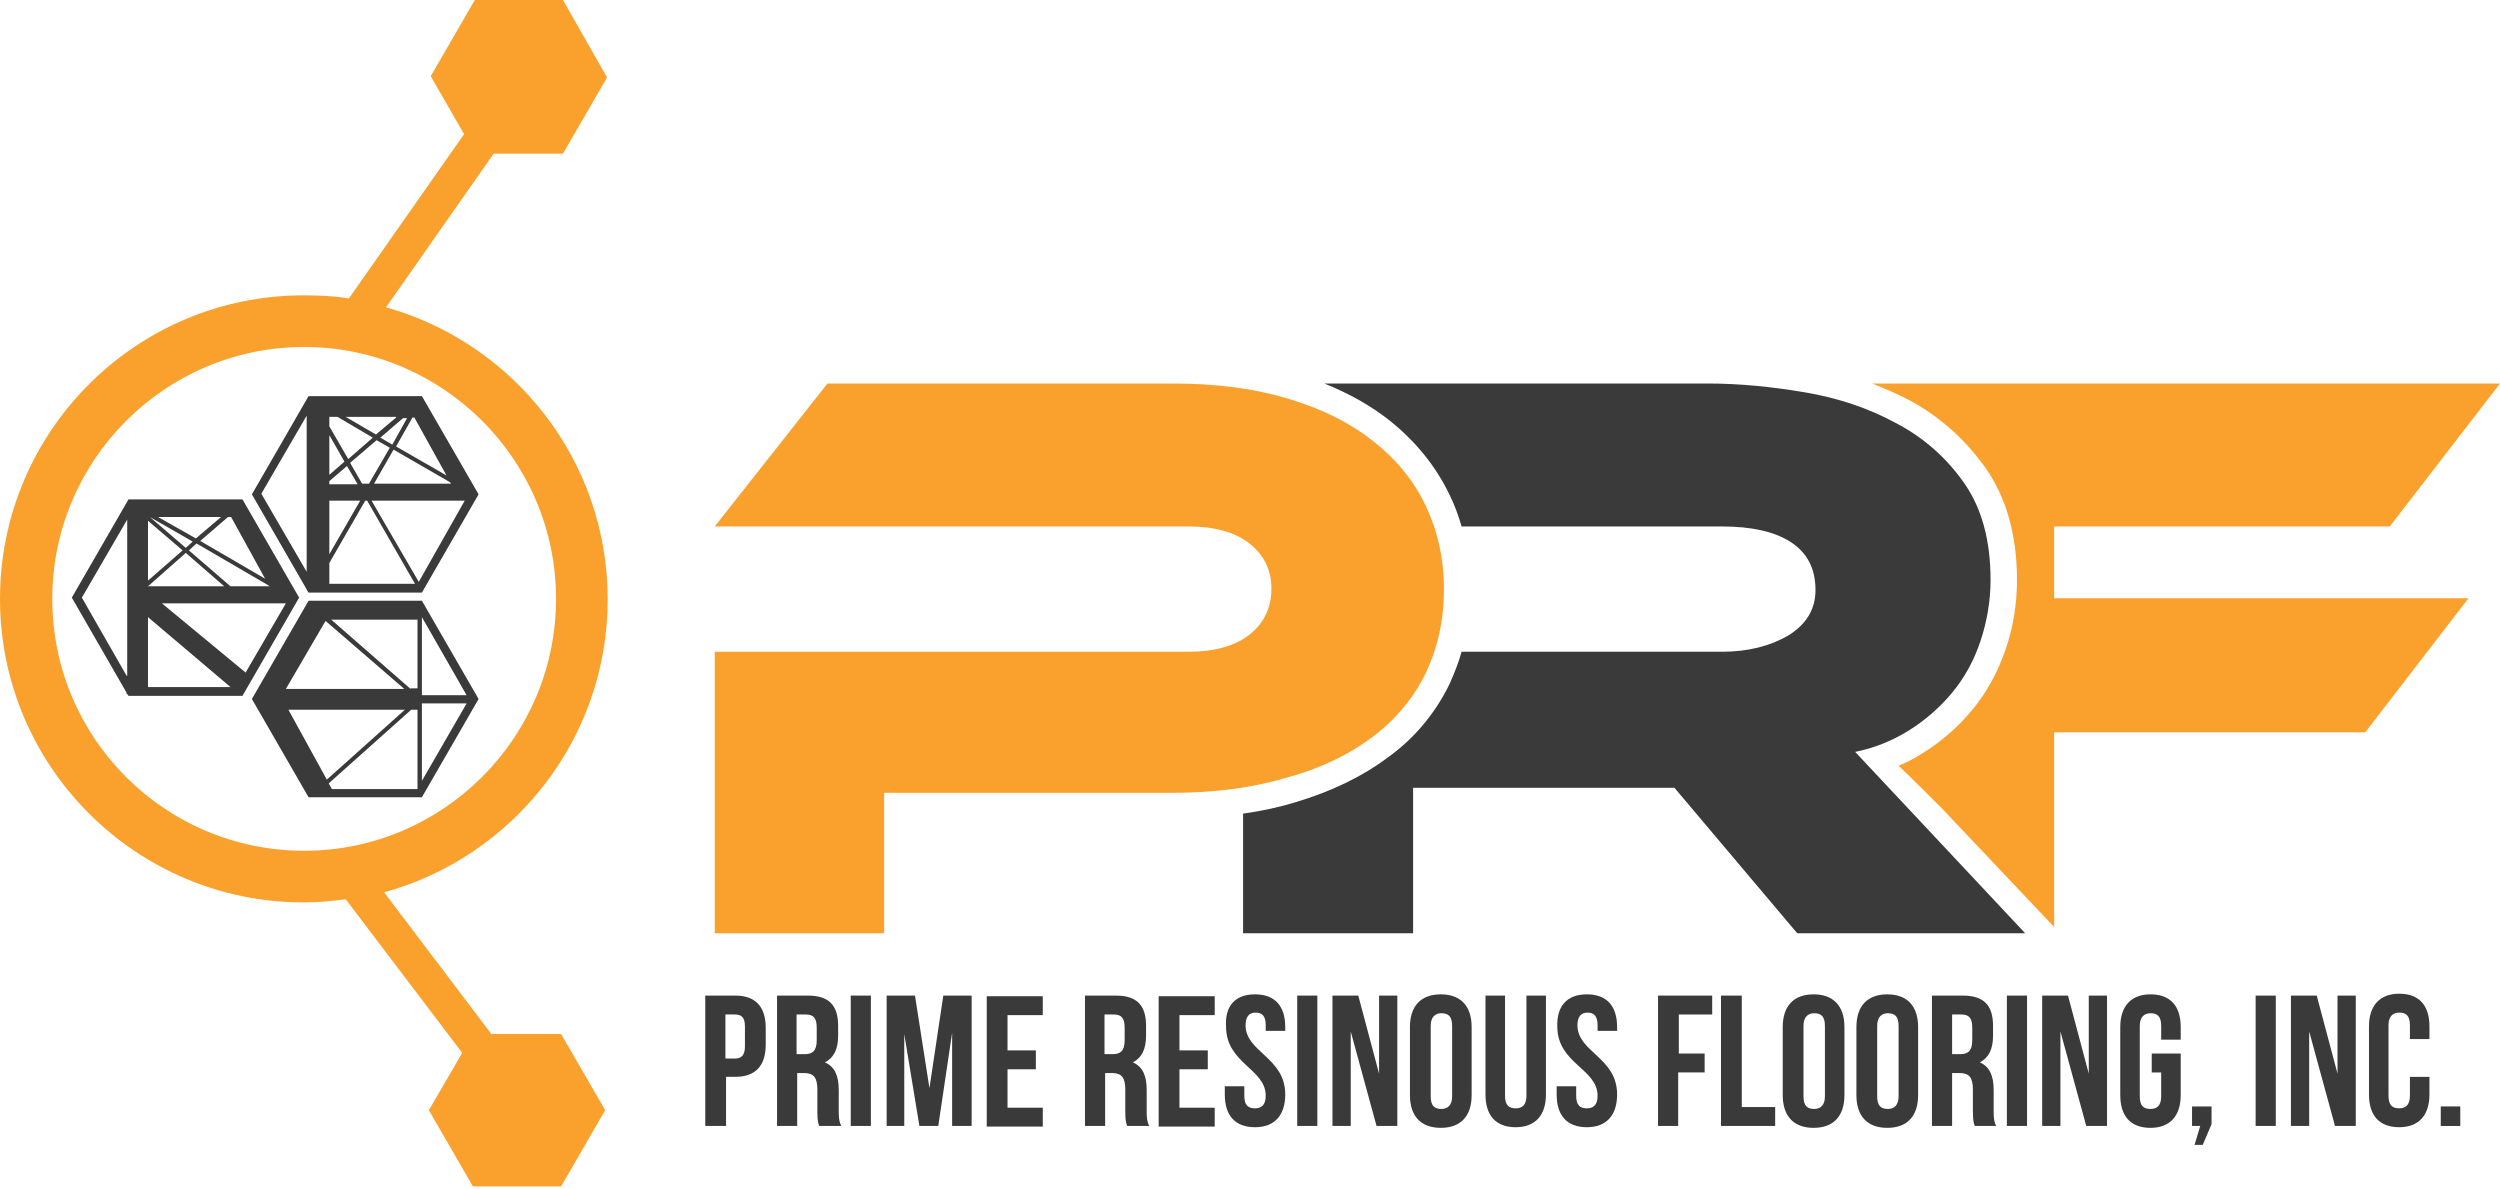
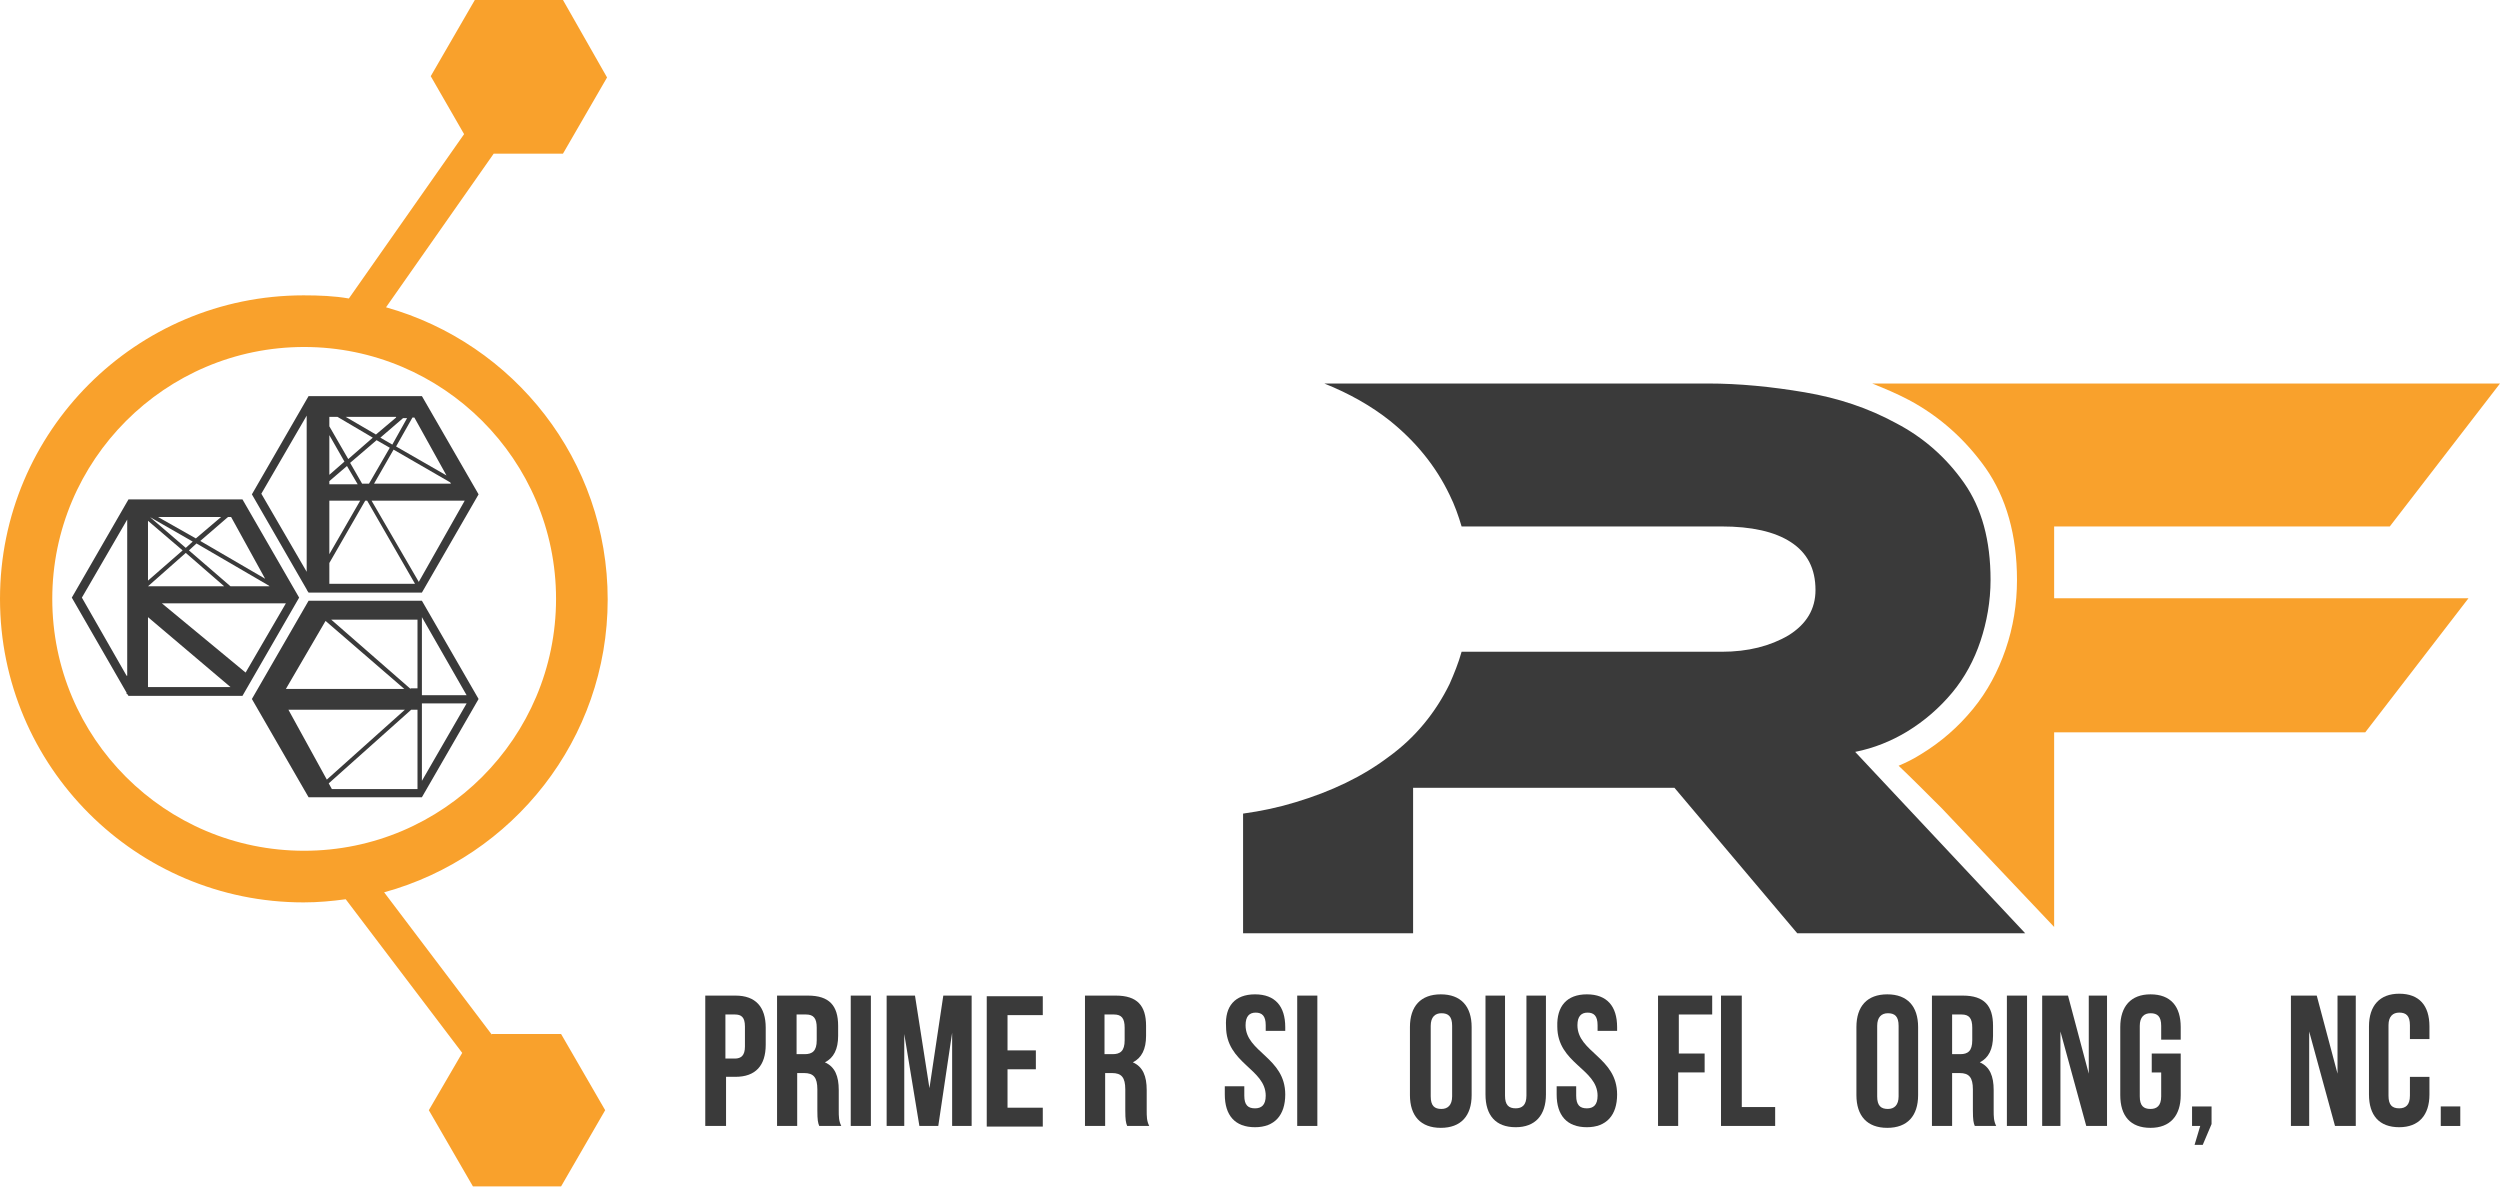
<svg xmlns="http://www.w3.org/2000/svg" width="122" height="58" viewBox="0 0 122 58" fill="none">
  <path d="M37.367 50.152V50.982C37.367 51.996 36.875 52.549 35.892 52.549H35.431V54.946H34.417V48.585H35.892C36.875 48.585 37.367 49.138 37.367 50.152ZM35.4 49.507V51.658H35.861C36.169 51.658 36.353 51.504 36.353 51.074V50.091C36.353 49.63 36.169 49.507 35.861 49.507H35.4Z" fill="#3A3A3A" />
  <path d="M39.979 54.946C39.917 54.792 39.887 54.67 39.887 54.178V53.164C39.887 52.58 39.702 52.365 39.241 52.365H38.903V54.946H37.92V48.585H39.426C40.471 48.585 40.901 49.077 40.901 50.06V50.552C40.901 51.197 40.686 51.627 40.255 51.842C40.747 52.057 40.931 52.519 40.931 53.194V54.178C40.931 54.485 40.931 54.7 41.054 54.946H39.979ZM38.873 49.507V51.443H39.272C39.641 51.443 39.856 51.289 39.856 50.767V50.152C39.856 49.691 39.702 49.507 39.334 49.507H38.873Z" fill="#3A3A3A" />
  <path d="M41.516 48.585H42.499V54.946H41.516V48.585Z" fill="#3A3A3A" />
  <path d="M45.357 53.102L46.033 48.585H47.416V54.946H46.464V50.398L45.788 54.946H44.866L44.128 50.459V54.946H43.268V48.585H44.651L45.357 53.102Z" fill="#3A3A3A" />
  <path d="M49.167 51.259H50.55V52.181H49.167V54.056H50.888V54.977H48.153V48.616H50.888V49.538H49.167V51.259Z" fill="#3A3A3A" />
  <path d="M55.006 54.946C54.945 54.792 54.914 54.67 54.914 54.178V53.164C54.914 52.58 54.73 52.365 54.269 52.365H53.931V54.946H52.947V48.585H54.453C55.498 48.585 55.928 49.077 55.928 50.06V50.552C55.928 51.197 55.713 51.627 55.283 51.842C55.775 52.057 55.959 52.519 55.959 53.194V54.178C55.959 54.485 55.959 54.7 56.082 54.946H55.006ZM53.9 49.507V51.443H54.299C54.668 51.443 54.883 51.289 54.883 50.767V50.152C54.883 49.691 54.73 49.507 54.361 49.507H53.9Z" fill="#3A3A3A" />
-   <path d="M57.557 51.259H58.94V52.181H57.557V54.056H59.278V54.977H56.543V48.616H59.278V49.538H57.557V51.259Z" fill="#3A3A3A" />
  <path d="M61.245 48.524C62.228 48.524 62.72 49.108 62.72 50.122V50.307H61.767V50.03C61.767 49.569 61.583 49.416 61.275 49.416C60.968 49.416 60.784 49.6 60.784 50.03C60.784 51.352 62.72 51.597 62.72 53.411C62.72 54.425 62.197 55.008 61.245 55.008C60.261 55.008 59.77 54.425 59.77 53.411V53.011H60.722V53.472C60.722 53.933 60.907 54.087 61.245 54.087C61.552 54.087 61.767 53.933 61.767 53.472C61.767 52.151 59.831 51.905 59.831 50.092C59.77 49.108 60.261 48.524 61.245 48.524Z" fill="#3A3A3A" />
  <path d="M63.304 48.585H64.287V54.946H63.304V48.585Z" fill="#3A3A3A" />
-   <path d="M65.916 50.337V54.946H65.024V48.585H66.284L67.299 52.395V48.585H68.19V54.946H67.175L65.916 50.337Z" fill="#3A3A3A" />
  <path d="M68.805 50.122C68.805 49.108 69.327 48.524 70.311 48.524C71.294 48.524 71.816 49.108 71.816 50.122V53.441C71.816 54.455 71.294 55.039 70.311 55.039C69.327 55.039 68.805 54.455 68.805 53.441V50.122ZM69.819 53.503C69.819 53.964 70.003 54.117 70.341 54.117C70.648 54.117 70.864 53.933 70.864 53.503V50.061C70.864 49.6 70.679 49.446 70.341 49.446C70.034 49.446 69.819 49.631 69.819 50.061V53.503Z" fill="#3A3A3A" />
  <path d="M73.445 48.585V53.471C73.445 53.932 73.629 54.086 73.967 54.086C74.275 54.086 74.49 53.932 74.49 53.471V48.585H75.442V53.41C75.442 54.424 74.92 55.008 73.967 55.008C72.984 55.008 72.492 54.424 72.492 53.41V48.585H73.445Z" fill="#3A3A3A" />
  <path d="M77.44 48.524C78.423 48.524 78.915 49.108 78.915 50.122V50.307H77.962V50.03C77.962 49.569 77.778 49.416 77.471 49.416C77.163 49.416 76.979 49.6 76.979 50.03C76.979 51.352 78.915 51.597 78.915 53.411C78.915 54.425 78.393 55.008 77.44 55.008C76.457 55.008 75.965 54.425 75.965 53.411V53.011H76.918V53.472C76.918 53.933 77.102 54.087 77.44 54.087C77.747 54.087 77.962 53.933 77.962 53.472C77.962 52.151 75.996 51.905 75.996 50.092C75.965 49.108 76.457 48.524 77.44 48.524Z" fill="#3A3A3A" />
  <path d="M81.895 51.412H83.186V52.334H81.895V54.946H80.912V48.585H83.555V49.507H81.926V51.412H81.895Z" fill="#3A3A3A" />
  <path d="M84.016 48.585H84.999V54.024H86.628V54.946H83.985V48.585H84.016Z" fill="#3A3A3A" />
-   <path d="M86.997 50.122C86.997 49.108 87.519 48.524 88.503 48.524C89.486 48.524 90.009 49.108 90.009 50.122V53.441C90.009 54.455 89.486 55.039 88.503 55.039C87.519 55.039 86.997 54.455 86.997 53.441V50.122ZM88.011 53.503C88.011 53.964 88.196 54.117 88.534 54.117C88.841 54.117 89.056 53.933 89.056 53.503V50.061C89.056 49.6 88.872 49.446 88.534 49.446C88.226 49.446 88.011 49.631 88.011 50.061V53.503Z" fill="#3A3A3A" />
  <path d="M90.593 50.122C90.593 49.108 91.115 48.524 92.099 48.524C93.082 48.524 93.604 49.108 93.604 50.122V53.441C93.604 54.455 93.082 55.039 92.099 55.039C91.115 55.039 90.593 54.455 90.593 53.441V50.122ZM91.607 53.503C91.607 53.964 91.791 54.117 92.129 54.117C92.437 54.117 92.652 53.933 92.652 53.503V50.061C92.652 49.6 92.467 49.446 92.129 49.446C91.822 49.446 91.607 49.631 91.607 50.061V53.503Z" fill="#3A3A3A" />
  <path d="M96.369 54.946C96.308 54.792 96.277 54.67 96.277 54.178V53.164C96.277 52.58 96.092 52.365 95.631 52.365H95.263V54.946H94.279V48.585H95.785C96.83 48.585 97.26 49.077 97.26 50.06V50.552C97.26 51.197 97.045 51.627 96.615 51.842C97.106 52.057 97.291 52.519 97.291 53.194V54.178C97.291 54.485 97.291 54.7 97.414 54.946H96.369ZM95.263 49.507V51.443H95.662C96.031 51.443 96.246 51.289 96.246 50.767V50.152C96.246 49.691 96.092 49.507 95.724 49.507H95.263Z" fill="#3A3A3A" />
  <path d="M97.936 48.585H98.92V54.946H97.936V48.585Z" fill="#3A3A3A" />
  <path d="M100.549 50.337V54.946H99.658V48.585H100.918L101.932 52.395V48.585H102.823V54.946H101.809L100.549 50.337Z" fill="#3A3A3A" />
  <path d="M105.036 51.413H106.419V53.441C106.419 54.455 105.896 55.039 104.944 55.039C103.96 55.039 103.469 54.455 103.469 53.441V50.122C103.469 49.108 103.991 48.524 104.944 48.524C105.927 48.524 106.419 49.108 106.419 50.122V50.737H105.466V50.061C105.466 49.6 105.282 49.446 104.944 49.446C104.637 49.446 104.421 49.631 104.421 50.061V53.503C104.421 53.964 104.606 54.117 104.944 54.117C105.251 54.117 105.466 53.964 105.466 53.503V52.335H105.005V51.413H105.036Z" fill="#3A3A3A" />
  <path d="M106.972 54.947V53.994H107.924V54.855L107.494 55.869H107.095L107.371 54.947H106.972Z" fill="#3A3A3A" />
-   <path d="M110.075 48.585H111.059V54.946H110.075V48.585Z" fill="#3A3A3A" />
  <path d="M112.688 50.337V54.946H111.797V48.585H113.057L114.071 52.395V48.585H114.962V54.946H113.948L112.688 50.337Z" fill="#3A3A3A" />
  <path d="M118.557 52.58V53.41C118.557 54.424 118.034 55.008 117.082 55.008C116.098 55.008 115.606 54.424 115.606 53.41V50.091C115.606 49.077 116.129 48.493 117.082 48.493C118.065 48.493 118.557 49.077 118.557 50.091V50.706H117.604V50.03C117.604 49.569 117.42 49.415 117.082 49.415C116.774 49.415 116.559 49.599 116.559 50.03V53.471C116.559 53.932 116.743 54.086 117.082 54.086C117.389 54.086 117.604 53.932 117.604 53.471V52.55H118.557V52.58Z" fill="#3A3A3A" />
  <path d="M120.062 53.994V54.947H119.109V53.994H120.062Z" fill="#3A3A3A" />
  <path d="M100.242 25.691H116.622L122 18.715H91.361C91.976 18.961 92.56 19.206 93.144 19.514C94.65 20.313 95.909 21.45 96.893 22.833C97.907 24.277 98.429 26.121 98.429 28.303C98.429 29.471 98.245 30.608 97.876 31.683C97.507 32.759 96.985 33.742 96.278 34.602C95.571 35.463 94.742 36.2 93.728 36.815C93.389 37.03 93.021 37.215 92.652 37.368C93.205 37.891 93.912 38.597 94.772 39.458L100.242 45.235V35.739H115.423L120.463 29.194H100.242V25.691Z" fill="#F9A12C" />
  <path d="M93.052 35.709C93.912 35.186 94.65 34.541 95.265 33.803C95.879 33.066 96.34 32.206 96.647 31.284C96.955 30.362 97.139 29.348 97.139 28.303C97.139 26.367 96.709 24.799 95.849 23.57C94.988 22.341 93.882 21.358 92.53 20.651C91.177 19.913 89.702 19.422 88.074 19.145C86.445 18.869 84.878 18.715 83.341 18.715H64.626C65.856 19.206 66.931 19.821 67.822 20.528C69.082 21.542 70.066 22.741 70.742 24.154C70.988 24.646 71.172 25.168 71.326 25.691H84.017C85.462 25.691 86.599 25.936 87.398 26.459C88.197 26.981 88.596 27.75 88.596 28.794C88.596 29.716 88.166 30.454 87.275 31.007C86.383 31.529 85.308 31.806 84.017 31.806H71.326C71.172 32.359 70.957 32.882 70.742 33.373C70.066 34.756 69.082 35.985 67.761 36.938C66.501 37.891 64.964 38.628 63.213 39.151C62.414 39.397 61.553 39.581 60.662 39.704V45.543H68.959V38.444H81.713L87.705 45.543H98.829L90.532 36.692C91.454 36.508 92.284 36.17 93.052 35.709Z" fill="#3A3A3A" />
-   <path d="M66.992 35.955C68.129 35.094 68.99 34.049 69.574 32.851C70.157 31.622 70.465 30.27 70.465 28.764C70.465 27.258 70.157 25.906 69.574 24.677C68.99 23.447 68.129 22.402 66.992 21.511C65.855 20.62 64.503 19.944 62.844 19.452C61.215 18.961 59.34 18.715 57.251 18.715H40.38L34.879 25.691H57.988C59.279 25.691 60.262 25.967 60.969 26.52C61.676 27.073 62.045 27.811 62.045 28.733C62.045 29.655 61.676 30.423 60.969 30.976C60.262 31.529 59.248 31.806 57.988 31.806H34.879V45.543H43.145V38.69H57.189C59.279 38.69 61.123 38.444 62.782 37.952C64.472 37.491 65.855 36.815 66.992 35.955Z" fill="#F9A12C" />
  <path d="M24 50.49L18.746 43.545C25.015 41.824 29.655 36.078 29.655 29.255C29.655 22.464 25.076 16.748 18.838 14.996L24.093 7.498H27.473L29.624 3.78L27.473 0H23.171L21.02 3.718L22.648 6.546L17.025 14.566C16.318 14.443 15.58 14.413 14.812 14.413C6.638 14.413 0 21.05 0 29.225C0 37.399 6.638 44.037 14.812 44.037C15.519 44.037 16.195 43.975 16.871 43.883L22.556 51.381L20.927 54.178L23.079 57.896H27.381L29.532 54.178L27.381 50.459H24V50.49ZM2.551 29.225C2.551 22.464 8.051 16.933 14.843 16.933C21.604 16.933 27.135 22.433 27.135 29.225C27.135 35.985 21.634 41.517 14.843 41.517C8.051 41.517 2.551 36.016 2.551 29.225Z" fill="#F9A12C" />
  <path d="M11.832 24.37H6.854H6.27L3.504 29.164L6.177 33.804V33.866H6.208L6.27 33.958H11.832L14.598 29.164L11.832 24.37ZM6.177 32.975L3.996 29.164L6.208 25.354V32.975H6.177ZM11.279 25.231L12.938 28.242L9.773 26.398L11.125 25.231H11.279ZM11.248 28.611L9.22 26.859L9.589 26.521L13.123 28.58L13.153 28.611H11.248ZM7.222 28.611L9.066 26.982L10.941 28.611H7.222ZM7.222 28.334V25.415L8.912 26.859L7.222 28.334ZM10.787 25.231L9.558 26.275L7.714 25.231H10.787ZM9.404 26.429L9.066 26.736L7.314 25.231L9.404 26.429ZM7.898 29.441H13.952L11.986 32.821L7.898 29.441ZM7.222 33.559V30.117L11.248 33.528H7.222V33.559Z" fill="#3A3A3A" />
  <path d="M14.996 28.826L15.058 28.918H20.589L23.355 24.124L20.589 19.33H15.058L12.292 24.124L14.966 28.764L14.996 28.826ZM16.072 21.235L16.809 22.526L16.072 23.171V21.235ZM16.072 23.602V23.479L16.932 22.741L17.455 23.632H16.072V23.602ZM17.086 22.587L18.377 21.481L19.022 21.85L18.008 23.602H17.67L17.086 22.587ZM19.206 21.942L21.972 23.54L22.003 23.602H18.254L19.206 21.942ZM20.221 20.375L21.788 23.202L19.329 21.788L20.128 20.375H20.221ZM19.882 20.375L19.145 21.696L18.561 21.358L19.667 20.406H19.882V20.375ZM19.329 20.375L18.346 21.205L16.871 20.344H19.329V20.375ZM18.192 21.358L16.994 22.403L16.072 20.805V20.344H16.471L18.192 21.358ZM16.072 24.431H17.578L16.072 27.043V24.431ZM16.072 28.488V27.474L17.823 24.431H17.916L20.251 28.488H16.072ZM20.436 28.396L18.131 24.431H22.679L20.436 28.396ZM14.966 20.283V27.904L12.753 24.093L14.966 20.283Z" fill="#3A3A3A" />
  <path d="M15.058 29.317L12.292 34.111L15.058 38.905H20.589L23.355 34.111L20.589 29.317H15.058ZM20.036 33.62L16.164 30.239H20.374V33.589H20.036V33.62ZM14.074 34.634H19.759L15.949 38.045L14.074 34.634ZM13.951 33.62L15.887 30.301L19.729 33.62H13.951ZM20.374 38.506H16.195L16.041 38.229L20.067 34.634H20.374V38.506ZM20.589 38.106V34.634V34.327H22.771L20.589 38.106ZM22.771 33.927H20.589V33.62V30.239V30.116L22.771 33.927Z" fill="#3A3A3A" />
</svg>